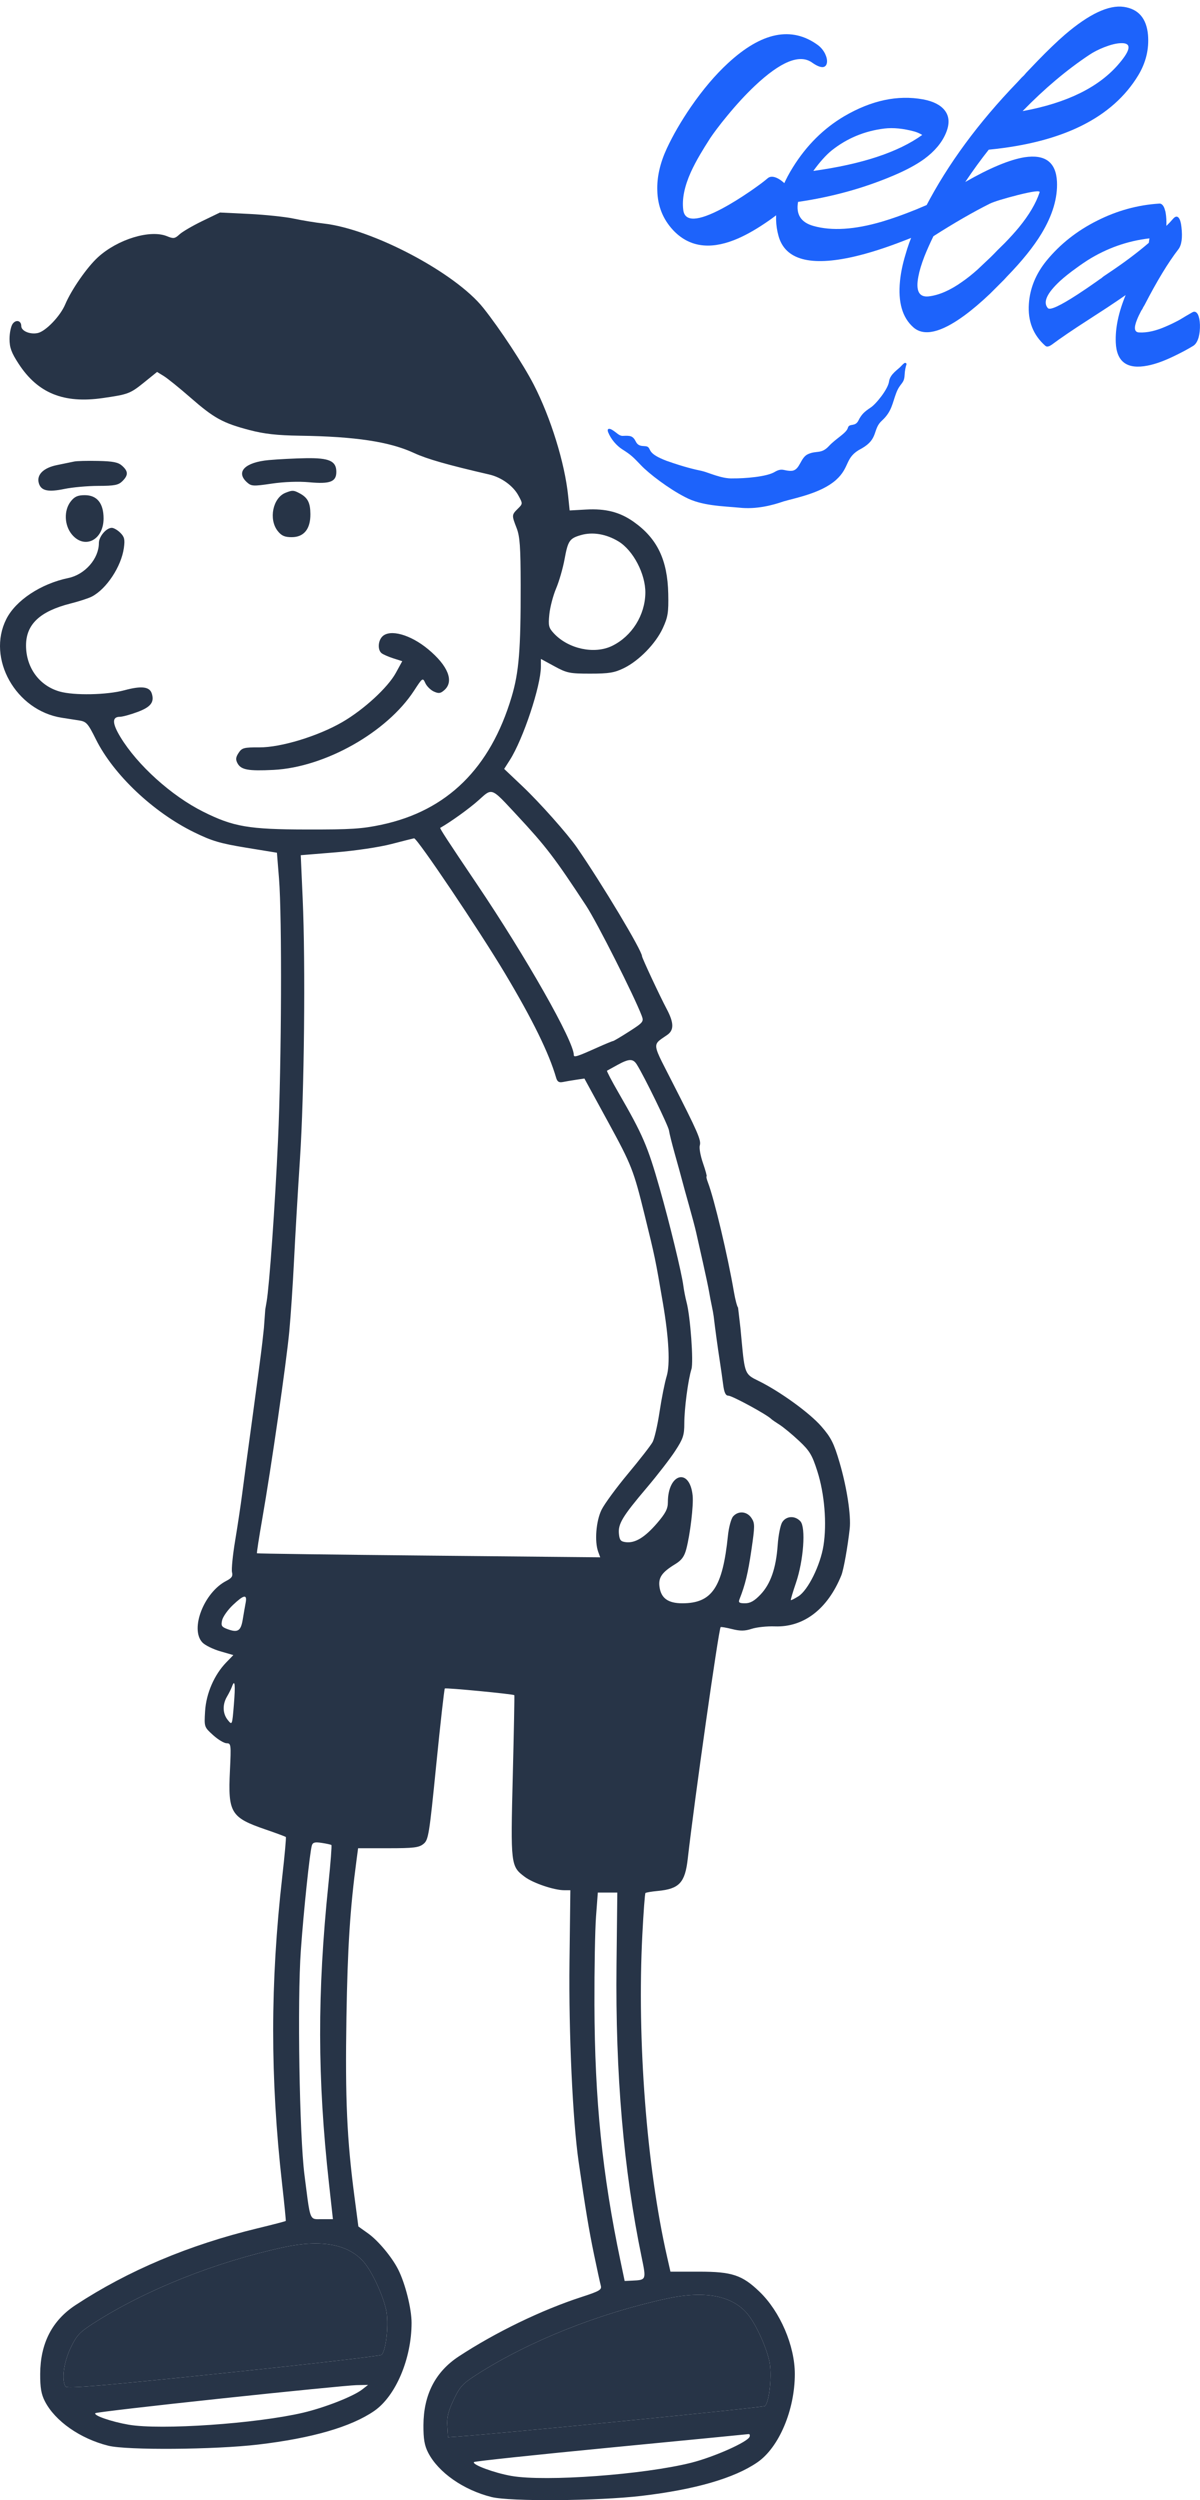
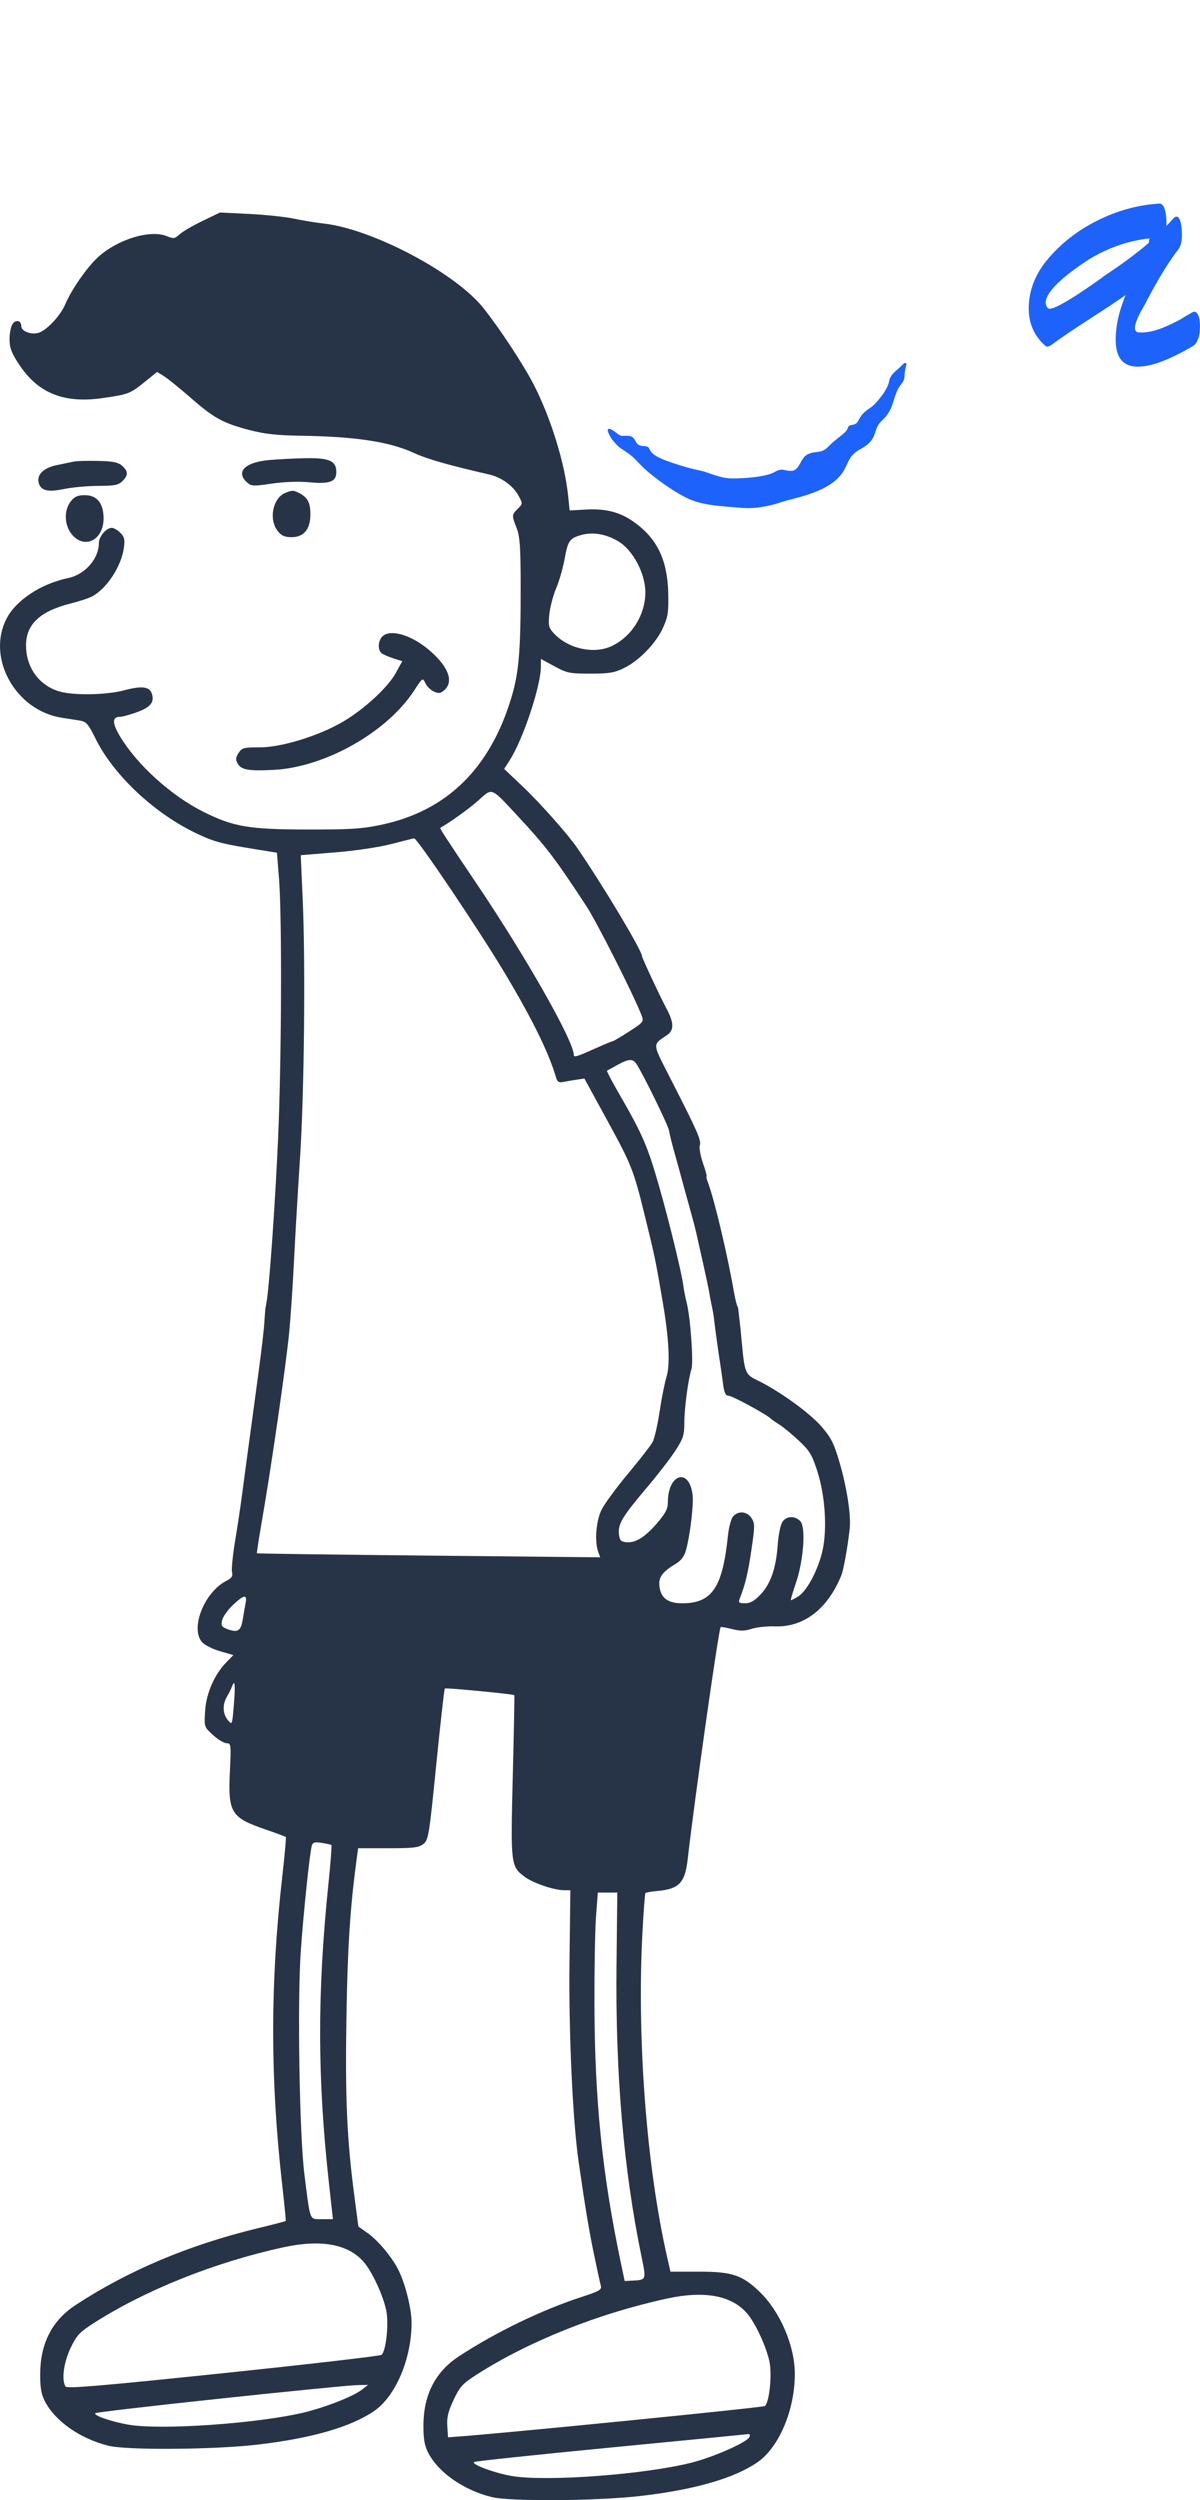
<svg xmlns="http://www.w3.org/2000/svg" width="96" height="200" viewBox="0 0 96 200" fill="none">
  <g style="mix-blend-mode:multiply">
    <path fill-rule="evenodd" clip-rule="evenodd" d="M16.186 17.682C15.41 18.057 14.588 18.538 14.359 18.75C13.989 19.093 13.88 19.109 13.365 18.897C12.016 18.343 9.414 19.135 7.834 20.58C6.957 21.381 5.708 23.181 5.214 24.356C4.819 25.292 3.658 26.502 3.02 26.641C2.405 26.775 1.702 26.479 1.702 26.086C1.702 25.648 1.285 25.536 1.015 25.902C0.876 26.092 0.762 26.637 0.762 27.115C0.762 27.806 0.91 28.211 1.488 29.098C3.022 31.453 5.09 32.296 8.224 31.843C10.274 31.547 10.412 31.494 11.568 30.56L12.566 29.753L13.106 30.085C13.403 30.267 14.366 31.046 15.245 31.814C17.123 33.456 17.834 33.846 19.964 34.404C21.151 34.715 22.157 34.827 23.992 34.855C28.449 34.92 31.168 35.333 33.13 36.242C34.157 36.718 35.819 37.193 39.152 37.962C40.11 38.183 41.048 38.859 41.469 39.633C41.829 40.294 41.829 40.296 41.422 40.7C40.932 41.186 40.93 41.214 41.331 42.247C41.589 42.912 41.649 43.757 41.654 46.796C41.663 51.979 41.517 53.775 40.926 55.754C39.225 61.457 35.768 64.855 30.532 65.971C28.971 66.304 28.07 66.362 24.556 66.356C19.89 66.348 18.668 66.139 16.254 64.932C13.716 63.664 10.992 61.205 9.628 58.951C8.968 57.859 8.955 57.34 9.589 57.34C9.796 57.34 10.429 57.168 10.996 56.957C12.063 56.561 12.364 56.171 12.142 55.474C11.966 54.925 11.316 54.848 9.961 55.215C8.552 55.596 5.923 55.648 4.767 55.317C3.143 54.852 2.09 53.413 2.083 51.648C2.077 49.946 3.185 48.9 5.657 48.275C6.327 48.106 7.087 47.858 7.345 47.724C8.517 47.119 9.706 45.317 9.91 43.833C10.004 43.157 9.955 42.947 9.625 42.62C9.406 42.402 9.099 42.224 8.944 42.224C8.502 42.224 7.91 42.922 7.91 43.443C7.91 44.691 6.799 45.962 5.464 46.239C3.264 46.697 1.255 48.028 0.502 49.528C-1.081 52.68 1.266 56.846 4.947 57.417L5.781 57.547L6.311 57.629C6.913 57.722 7.029 57.851 7.674 59.147C9.079 61.968 12.255 64.974 15.527 66.577C16.95 67.275 17.614 67.471 19.687 67.811L22.154 68.214L22.321 70.288C22.567 73.357 22.523 85.017 22.241 91.211C22.005 96.419 21.549 102.871 21.328 104.134L21.222 104.741L21.113 106.234L20.985 107.4C20.915 108.042 20.57 110.666 20.218 113.232C19.866 115.798 19.487 118.611 19.376 119.484C19.264 120.356 19.012 122.039 18.815 123.223C18.618 124.407 18.505 125.556 18.562 125.775C18.643 126.083 18.539 126.24 18.104 126.463C16.321 127.377 15.18 130.313 16.189 131.388C16.398 131.61 17.041 131.928 17.618 132.095L18.668 132.398L18.098 132.986C17.14 133.974 16.493 135.466 16.407 136.888C16.331 138.148 16.332 138.151 17.047 138.801C17.442 139.159 17.93 139.452 18.132 139.452C18.483 139.452 18.495 139.556 18.394 141.645C18.231 145.014 18.461 145.394 21.241 146.349C22.098 146.643 22.829 146.914 22.866 146.951C22.903 146.988 22.776 148.401 22.584 150.093C21.614 158.619 21.61 166.236 22.57 174.723C22.749 176.313 22.88 177.638 22.861 177.665C22.841 177.693 21.815 177.96 20.581 178.259C15.109 179.585 10.248 181.637 6.044 184.395C4.168 185.627 3.228 187.453 3.215 189.893C3.209 190.999 3.299 191.525 3.591 192.093C4.405 193.676 6.412 195.081 8.662 195.645C10.148 196.017 17.181 195.963 20.658 195.552C24.958 195.045 28.089 194.138 29.936 192.865C31.656 191.68 32.926 188.684 32.926 185.815C32.926 184.673 32.418 182.657 31.848 181.534C31.345 180.544 30.251 179.235 29.45 178.664L28.67 178.108L28.356 175.716C27.752 171.113 27.61 167.921 27.715 161.387C27.806 155.776 28.007 152.646 28.527 148.759L28.648 147.85H31.049C33.097 147.85 33.511 147.799 33.875 147.507C34.277 147.184 34.337 146.812 34.901 141.16C35.231 137.858 35.539 135.118 35.586 135.071C35.661 134.997 41.045 135.514 41.146 135.605C41.166 135.623 41.111 138.533 41.022 142.07C40.844 149.195 40.856 149.296 41.982 150.14C42.65 150.641 44.33 151.209 45.143 151.209H45.629L45.559 156.947C45.491 162.583 45.814 169.638 46.29 172.93C46.842 176.744 47.112 178.37 47.516 180.321C47.76 181.501 48.007 182.635 48.064 182.84C48.154 183.168 47.964 183.279 46.519 183.749C43.332 184.785 39.649 186.568 36.703 188.501C34.828 189.732 33.888 191.559 33.875 193.998C33.869 195.105 33.959 195.63 34.251 196.199C35.065 197.781 37.072 199.187 39.322 199.75C40.808 200.122 47.84 200.068 51.318 199.658C55.617 199.151 58.748 198.244 60.596 196.97C62.318 195.783 63.586 192.79 63.586 189.91C63.586 187.648 62.416 184.918 60.764 183.328C59.375 181.991 58.563 181.721 55.931 181.721H53.636L53.361 180.508C51.732 173.336 50.956 163.21 51.387 154.768C51.478 152.979 51.59 151.478 51.635 151.433C51.68 151.388 52.123 151.313 52.62 151.267C54.343 151.104 54.804 150.609 55.021 148.689C55.539 144.105 57.496 130.315 57.651 130.162C57.683 130.13 58.094 130.2 58.565 130.318C59.227 130.483 59.584 130.479 60.139 130.297C60.533 130.168 61.365 130.08 61.987 130.103C64.299 130.186 66.213 128.716 67.309 126.015C67.487 125.577 67.814 123.753 67.977 122.283C68.094 121.237 67.748 118.976 67.167 116.997C66.711 115.444 66.488 115.001 65.708 114.104C64.766 113.02 62.364 111.284 60.65 110.449C59.599 109.937 59.576 109.879 59.327 107.214L59.235 106.234L59.045 104.601C58.968 104.524 58.819 103.957 58.713 103.341C58.218 100.452 57.14 95.911 56.639 94.603C56.533 94.329 56.483 94.104 56.527 94.104C56.57 94.104 56.44 93.627 56.238 93.043C56.036 92.46 55.922 91.823 55.984 91.627C56.113 91.223 55.826 90.564 53.746 86.493C53.631 86.267 53.524 86.059 53.426 85.868C52.657 84.372 52.387 83.846 52.536 83.495C52.617 83.305 52.822 83.166 53.139 82.952C53.213 82.901 53.294 82.846 53.382 82.786C53.931 82.403 53.918 81.814 53.335 80.714C52.785 79.676 51.36 76.627 51.36 76.489C51.36 76.042 48.167 70.712 46.15 67.791C45.402 66.708 43.176 64.204 41.807 62.906L40.334 61.51L40.788 60.798C41.856 59.123 43.272 54.862 43.272 53.322V52.711L44.353 53.299C45.352 53.843 45.571 53.888 47.221 53.888C48.717 53.888 49.155 53.816 49.906 53.449C51.122 52.855 52.452 51.491 53.024 50.252C53.433 49.365 53.492 48.995 53.46 47.5C53.403 44.786 52.579 43.073 50.69 41.74C49.586 40.962 48.459 40.672 46.877 40.761L45.572 40.834L45.45 39.651C45.179 37.029 44.064 33.426 42.703 30.776C41.873 29.159 39.991 26.297 38.66 24.627C36.419 21.815 29.773 18.308 25.873 17.878C25.252 17.81 24.186 17.635 23.505 17.49C22.823 17.345 21.214 17.176 19.931 17.113L17.596 17L16.186 17.682ZM21.506 36.804C19.59 36.98 18.833 37.753 19.761 38.586C20.109 38.899 20.26 38.907 21.746 38.687C22.732 38.542 23.891 38.5 24.74 38.579C26.404 38.733 26.907 38.541 26.907 37.749C26.907 36.876 26.34 36.621 24.467 36.653C23.585 36.668 22.253 36.736 21.506 36.804ZM5.934 36.92C5.728 36.965 5.112 37.092 4.566 37.202C3.456 37.425 2.895 37.996 3.114 38.681C3.3 39.264 3.86 39.383 5.154 39.113C5.79 38.981 7.009 38.871 7.862 38.869C9.16 38.866 9.476 38.804 9.79 38.492C10.271 38.016 10.266 37.705 9.771 37.261C9.458 36.98 9.053 36.898 7.843 36.872C7 36.853 6.141 36.875 5.934 36.92ZM22.836 39.423C21.822 39.829 21.476 41.543 22.218 42.479C22.519 42.858 22.774 42.971 23.333 42.971C24.314 42.971 24.84 42.322 24.832 41.126C24.826 40.206 24.614 39.803 23.957 39.455C23.485 39.206 23.387 39.203 22.836 39.423ZM5.666 40.103C5.094 40.824 5.138 42.033 5.763 42.77C6.777 43.966 8.286 43.192 8.286 41.476C8.286 40.258 7.764 39.611 6.781 39.611C6.222 39.611 5.967 39.724 5.666 40.103ZM46.469 42.806C45.559 43.071 45.437 43.253 45.163 44.743C45.031 45.462 44.727 46.512 44.488 47.076C44.249 47.641 44.006 48.567 43.948 49.134C43.853 50.056 43.893 50.22 44.317 50.674C45.477 51.916 47.558 52.358 48.974 51.665C50.551 50.894 51.604 49.214 51.628 47.432C51.648 45.924 50.659 44.028 49.479 43.311C48.5 42.716 47.407 42.533 46.469 42.806ZM30.588 50.915C30.234 51.267 30.201 51.997 30.528 52.254C30.657 52.356 31.082 52.541 31.472 52.666L32.18 52.892L31.665 53.831C31.021 55.005 29.102 56.768 27.381 57.766C25.442 58.889 22.472 59.795 20.757 59.786C19.511 59.78 19.356 59.821 19.088 60.227C18.859 60.573 18.839 60.761 18.999 61.058C19.283 61.584 19.862 61.691 21.883 61.588C25.993 61.379 30.953 58.583 33.123 55.252C33.806 54.203 33.819 54.194 34.027 54.647C34.142 54.9 34.45 55.202 34.709 55.32C35.101 55.497 35.246 55.475 35.559 55.195C36.338 54.495 35.842 53.256 34.252 51.936C32.84 50.763 31.202 50.306 30.588 50.915ZM38.286 64.014C37.563 64.665 36.06 65.748 35.22 66.223C35.163 66.256 35.816 67.258 38.141 70.708C42.098 76.577 45.905 83.288 45.905 84.395C45.905 84.607 46.169 84.524 47.752 83.814C48.406 83.52 48.985 83.28 49.04 83.28C49.095 83.28 49.676 82.936 50.332 82.515C51.462 81.79 51.514 81.724 51.337 81.255C50.738 79.677 47.755 73.771 46.892 72.456C44.369 68.611 43.689 67.721 41.339 65.194C41.25 65.098 41.165 65.006 41.084 64.919C40.014 63.766 39.604 63.324 39.23 63.352C38.997 63.369 38.778 63.568 38.423 63.891C38.379 63.93 38.334 63.971 38.286 64.014ZM31.327 67.515C30.361 67.767 28.438 68.054 26.847 68.184L24.06 68.412L24.214 71.881C24.448 77.149 24.341 87.482 23.998 92.704C23.829 95.27 23.616 98.923 23.523 100.822C23.43 102.721 23.259 105.282 23.143 106.514C22.905 109.033 21.692 117.442 20.978 121.519C20.72 122.998 20.53 124.229 20.557 124.255C20.584 124.282 26.773 124.365 34.311 124.44L48.017 124.577L47.854 124.13C47.554 123.305 47.684 121.677 48.12 120.783C48.347 120.317 49.301 119.016 50.239 117.89C51.178 116.765 52.065 115.624 52.21 115.354C52.356 115.084 52.606 113.992 52.766 112.928C52.926 111.863 53.181 110.586 53.333 110.089C53.618 109.155 53.511 107.047 53.038 104.274C52.422 100.67 52.409 100.609 51.567 97.183C50.692 93.618 50.523 93.187 48.658 89.77L46.751 86.276L46.093 86.375C45.731 86.429 45.25 86.511 45.024 86.557C44.721 86.618 44.582 86.53 44.492 86.22C43.921 84.247 42.606 81.564 40.398 77.868C38.344 74.429 33.362 67.025 33.125 67.06C33.068 67.068 32.258 67.273 31.327 67.515ZM49.385 85.195C48.971 85.422 48.6 85.627 48.56 85.651C48.521 85.674 48.938 86.473 49.489 87.426C51.424 90.779 51.812 91.678 52.768 95.037C53.563 97.826 54.536 101.83 54.668 102.853C54.715 103.22 54.832 103.816 54.927 104.177C55.23 105.324 55.493 108.954 55.315 109.524C55.047 110.383 54.745 112.68 54.745 113.86C54.745 114.806 54.651 115.093 54.014 116.069C53.613 116.686 52.586 118.014 51.733 119.02C49.801 121.301 49.437 121.903 49.513 122.693C49.562 123.205 49.658 123.319 50.078 123.367C50.818 123.452 51.587 122.982 52.564 121.848C53.242 121.06 53.429 120.699 53.429 120.176C53.429 117.847 55.184 117.376 55.412 119.643C55.49 120.415 55.215 122.731 54.904 123.916C54.747 124.515 54.53 124.81 54.016 125.124C52.947 125.775 52.654 126.2 52.761 126.948C52.888 127.852 53.45 128.255 54.584 128.255C56.961 128.255 57.808 126.998 58.235 122.843C58.303 122.176 58.49 121.483 58.651 121.303C59.07 120.833 59.761 120.895 60.118 121.435C60.396 121.856 60.395 122.063 60.111 124.001C59.838 125.865 59.617 126.776 59.161 127.928C59.055 128.196 59.135 128.255 59.604 128.255C60.021 128.255 60.356 128.066 60.839 127.557C61.649 126.706 62.085 125.45 62.215 123.594C62.269 122.822 62.432 122.001 62.577 121.77C62.901 121.257 63.599 121.223 64.033 121.698C64.478 122.186 64.285 124.839 63.673 126.632C63.425 127.36 63.242 127.976 63.267 128.001C63.293 128.026 63.565 127.888 63.873 127.695C64.639 127.213 65.63 125.209 65.878 123.641C66.158 121.869 65.962 119.49 65.387 117.692C64.968 116.382 64.771 116.056 63.916 115.254C63.372 114.744 62.673 114.167 62.363 113.971C62.053 113.774 61.757 113.57 61.705 113.516C61.368 113.166 58.572 111.646 58.266 111.646C58.05 111.646 57.934 111.399 57.852 110.759C57.79 110.272 57.66 109.369 57.565 108.753C57.415 107.789 57.207 106.261 57.095 105.301C57.078 105.147 57.008 104.769 56.942 104.461C56.875 104.153 56.779 103.649 56.728 103.341C56.677 103.033 56.455 101.984 56.236 101.009C56.016 100.034 55.771 98.942 55.691 98.583C55.611 98.223 55.355 97.258 55.123 96.436C54.891 95.615 54.636 94.692 54.557 94.384C54.478 94.076 54.224 93.152 53.992 92.331C53.761 91.51 53.547 90.654 53.518 90.43C53.469 90.059 51.535 86.092 50.949 85.161C50.641 84.671 50.326 84.678 49.385 85.195ZM18.63 128.395C18.224 128.78 17.838 129.324 17.771 129.605C17.669 130.042 17.727 130.144 18.173 130.312C19.017 130.63 19.266 130.48 19.418 129.559C19.494 129.098 19.599 128.49 19.653 128.208C19.785 127.512 19.509 127.562 18.63 128.395ZM18.558 134.919C18.491 135.103 18.312 135.463 18.16 135.719C17.784 136.356 17.809 137.086 18.226 137.597C18.572 138.021 18.575 138.015 18.708 136.385C18.841 134.761 18.791 134.275 18.558 134.919ZM24.948 147.629C24.783 148.179 24.29 152.877 24.066 156.043C23.78 160.088 23.954 170.805 24.357 173.976C24.389 174.226 24.418 174.459 24.445 174.675C24.703 176.725 24.776 177.307 25.078 177.467C25.197 177.531 25.353 177.528 25.57 177.524C25.628 177.523 25.69 177.522 25.757 177.522H26.633L26.319 174.676C25.388 166.257 25.376 159.414 26.275 150.693C26.447 149.023 26.554 147.628 26.512 147.593C26.471 147.558 26.123 147.481 25.74 147.423C25.19 147.338 25.023 147.382 24.948 147.629ZM47.682 153.308C47.603 154.36 47.546 157.53 47.555 160.353C47.578 167.995 48.18 173.916 49.641 180.881L49.973 182.467L50.575 182.439C51.707 182.387 51.707 182.386 51.332 180.572C49.886 173.579 49.226 165.899 49.321 157.173L49.385 151.395H48.605L47.826 151.395L47.682 153.308ZM22.7 179.768C17.203 180.96 11.633 183.185 7.477 185.85C6.363 186.565 6.128 186.819 5.644 187.834C5.094 188.987 4.911 190.392 5.242 190.91C5.359 191.092 8.116 190.858 17.877 189.84C24.744 189.124 30.437 188.464 30.529 188.373C30.903 188.002 31.121 185.803 30.887 184.763C30.61 183.536 29.771 181.737 29.119 180.97C27.888 179.524 25.709 179.116 22.7 179.768ZM53.359 183.874C47.861 185.066 42.292 187.291 38.134 189.957C37.005 190.682 36.786 190.921 36.289 191.974C35.856 192.892 35.739 193.377 35.784 194.07L35.842 194.971L36.5 194.924C40.096 194.673 61.08 192.586 61.198 192.469C61.564 192.106 61.777 189.895 61.546 188.869C61.269 187.642 60.431 185.842 59.778 185.076C58.547 183.629 56.369 183.221 53.359 183.874ZM17.654 191.873C12.202 192.453 7.692 192.978 7.63 193.04C7.449 193.219 8.898 193.722 10.29 193.963C12.853 194.406 20.495 193.882 24.238 193.006C25.981 192.597 28.259 191.703 28.976 191.146L29.446 190.78L28.506 190.799C27.989 190.809 23.105 191.292 17.654 191.873ZM48.883 195.788C42.917 196.365 37.984 196.888 37.92 196.951C37.722 197.149 39.555 197.827 40.925 198.064C43.656 198.537 51.511 197.959 55.298 197.007C57.125 196.547 59.838 195.338 59.969 194.924C60.01 194.796 59.973 194.702 59.886 194.715C59.8 194.729 54.849 195.212 48.883 195.788Z" fill="#101E33" fill-opacity="0.9" />
-     <path d="M22.7 179.768C17.203 180.96 11.633 183.185 7.477 185.85C6.363 186.565 6.128 186.819 5.644 187.834C5.094 188.987 4.911 190.392 5.242 190.91C5.359 191.092 8.116 190.858 17.877 189.84C24.744 189.124 30.437 188.464 30.529 188.373C30.903 188.002 31.121 185.803 30.887 184.763C30.61 183.536 29.771 181.737 29.119 180.97C27.888 179.524 25.709 179.116 22.7 179.768Z" fill="#101E33" fill-opacity="0.9" />
-     <path d="M53.359 183.874C47.861 185.066 42.292 187.291 38.134 189.957C37.005 190.682 36.786 190.921 36.289 191.974C35.856 192.892 35.739 193.377 35.784 194.07L35.842 194.971L36.5 194.924C40.096 194.673 61.08 192.586 61.198 192.469C61.564 192.106 61.777 189.895 61.546 188.869C61.269 187.642 60.431 185.842 59.778 185.076C58.547 183.629 56.369 183.221 53.359 183.874Z" fill="#101E33" fill-opacity="0.9" />
  </g>
-   <path d="M58.232 5.06C60.929 2.565 63.325 2.078 65.421 3.599C65.668 3.78 65.864 4.016 66.009 4.305C66.131 4.566 66.181 4.796 66.158 4.997C66.128 5.218 66.021 5.341 65.837 5.368C65.623 5.384 65.338 5.267 64.982 5.017C63.993 4.293 62.459 4.913 60.377 6.877C59.656 7.559 58.917 8.362 58.16 9.284C57.867 9.637 57.592 9.985 57.335 10.327C57.118 10.617 56.944 10.861 56.812 11.059C56.493 11.556 56.231 11.98 56.027 12.329C55.724 12.843 55.471 13.324 55.267 13.772C54.753 14.919 54.551 15.922 54.66 16.782C54.773 17.763 55.823 17.723 57.812 16.662C58.481 16.302 59.22 15.846 60.03 15.292C60.33 15.084 60.618 14.878 60.895 14.674C61.115 14.506 61.295 14.363 61.433 14.244C61.611 14.105 61.848 14.102 62.145 14.234C62.402 14.352 62.66 14.548 62.921 14.821C63.168 15.101 63.336 15.371 63.425 15.631C63.514 15.925 63.476 16.137 63.312 16.269C62.936 16.572 62.609 16.831 62.329 17.045C61.93 17.352 61.555 17.622 61.203 17.856C60.31 18.459 59.485 18.909 58.728 19.206C56.709 19.994 55.08 19.726 53.841 18.403C53.033 17.53 52.614 16.48 52.584 15.251C52.547 14.174 52.802 13.045 53.349 11.866C53.846 10.802 54.489 9.693 55.279 8.54C56.234 7.156 57.218 5.996 58.232 5.06Z" fill="#1D63FB" />
-   <path d="M73.147 10.518C72.261 10.278 71.463 10.199 70.755 10.282C69.164 10.477 67.756 11.062 66.531 12.038C66.08 12.404 65.591 12.949 65.065 13.674C68.955 13.135 71.86 12.175 73.779 10.794C73.569 10.669 73.358 10.577 73.147 10.518ZM75.195 15.942L75.788 15.695C76.035 15.58 76.186 15.619 76.242 15.813C76.292 15.995 76.266 16.255 76.164 16.594C76.058 16.91 75.913 17.214 75.729 17.503C75.538 17.813 75.349 18.003 75.161 18.072C75.109 18.098 75.031 18.133 74.929 18.176L74.796 18.23L74.657 18.299C74.414 18.405 74.196 18.497 74.005 18.576C73.429 18.824 72.884 19.043 72.37 19.234C70.868 19.821 69.523 20.252 68.334 20.526C64.826 21.334 62.808 20.784 62.28 18.873C61.808 17.19 62.193 15.358 63.434 13.378C64.52 11.632 65.89 10.271 67.543 9.295C69.71 8.029 71.808 7.58 73.837 7.948C74.654 8.1 75.233 8.391 75.572 8.822C75.951 9.3 75.984 9.909 75.672 10.65C75.353 11.411 74.778 12.098 73.948 12.711C73.326 13.163 72.522 13.598 71.538 14.017C69.143 15.043 66.579 15.754 63.845 16.15C63.665 17.155 64.077 17.797 65.081 18.076C66.547 18.488 68.376 18.372 70.566 17.728C71.37 17.491 72.285 17.164 73.313 16.749C73.672 16.594 74.1 16.412 74.597 16.204L75.195 15.942Z" fill="#1D63FB" />
-   <path d="M81.808 8.889C85.385 8.235 87.968 6.954 89.559 5.046C90.5 3.932 90.523 3.402 89.627 3.455C89.281 3.471 88.856 3.577 88.352 3.772C87.885 3.956 87.481 4.162 87.142 4.39C85.338 5.59 83.559 7.089 81.808 8.889ZM81.435 15.599C80.282 15.896 79.536 16.125 79.197 16.287C77.84 16.966 76.332 17.836 74.672 18.897C74.393 19.474 74.154 20.009 73.957 20.503C73.716 21.126 73.555 21.66 73.473 22.105C73.243 23.258 73.515 23.793 74.289 23.71C75.123 23.614 76.022 23.222 76.986 22.533C77.372 22.266 77.775 21.945 78.197 21.569C78.483 21.302 78.835 20.969 79.254 20.57L79.525 20.299L79.802 20.012L80.389 19.433C80.824 18.985 81.198 18.572 81.51 18.193C82.324 17.201 82.877 16.265 83.169 15.385C83.222 15.227 82.644 15.298 81.435 15.599ZM85.195 2.77C87.127 1.119 88.697 0.379 89.903 0.549C91.075 0.72 91.721 1.468 91.84 2.792C91.933 3.931 91.673 5.009 91.061 6.024C89.01 9.414 85.024 11.397 79.101 11.973C78.499 12.728 77.872 13.589 77.22 14.558C79.186 13.434 80.767 12.774 81.963 12.579C83.616 12.328 84.481 12.979 84.558 14.53C84.617 15.834 84.206 17.218 83.324 18.681C82.689 19.732 81.762 20.884 80.544 22.136L80.44 22.25L80.312 22.388C80.196 22.503 80.089 22.611 79.991 22.709C79.711 22.99 79.447 23.253 79.2 23.5C78.463 24.199 77.775 24.782 77.136 25.25C75.265 26.615 73.91 26.927 73.07 26.186C72.187 25.409 71.83 24.171 72.001 22.471C72.066 21.812 72.213 21.109 72.44 20.361C72.614 19.738 72.831 19.135 73.091 18.552C73.239 18.206 73.447 17.765 73.713 17.228C73.782 16.921 73.896 16.696 74.054 16.551C75.828 13.134 78.274 9.809 81.392 6.576C81.481 6.474 81.593 6.352 81.728 6.211L81.92 6.028L82.108 5.81C82.48 5.418 82.783 5.102 83.016 4.861C83.82 4.031 84.546 3.334 85.195 2.77Z" fill="#1D63FB" />
  <path d="M84.813 22.47C83.749 23.456 83.42 24.18 83.826 24.645C83.991 24.842 84.788 24.476 86.217 23.547C86.665 23.257 87.19 22.899 87.793 22.474C87.881 22.405 87.988 22.33 88.114 22.251L88.252 22.133L88.38 22.044C88.565 21.918 88.685 21.838 88.741 21.801C89.926 21.01 90.98 20.219 91.902 19.428L91.956 19.068C90.197 19.273 88.555 19.851 87.031 20.804C86.919 20.877 86.792 20.961 86.65 21.056C86.466 21.181 86.287 21.308 86.112 21.437C85.608 21.796 85.175 22.141 84.813 22.47ZM94.879 25.277L95.368 24.995C95.549 24.88 95.703 24.931 95.828 25.148C95.927 25.346 95.983 25.623 95.996 25.978C96.006 26.344 95.97 26.683 95.888 26.996C95.786 27.336 95.639 27.561 95.448 27.673C95.201 27.822 94.964 27.957 94.737 28.079C94.418 28.247 94.115 28.399 93.828 28.534C93.071 28.896 92.399 29.134 91.813 29.246C90.179 29.57 89.329 28.957 89.262 27.409C89.212 26.273 89.475 25.005 90.051 23.604C89.636 23.894 89.147 24.226 88.584 24.598L87.092 25.567C85.821 26.385 84.835 27.055 84.133 27.58L84.01 27.654C83.967 27.683 83.923 27.701 83.876 27.708C83.778 27.741 83.69 27.723 83.615 27.654C82.649 26.795 82.214 25.678 82.309 24.304C82.394 23.059 82.864 21.909 83.72 20.855C84.81 19.527 86.159 18.461 87.766 17.656C89.363 16.849 91.025 16.392 92.751 16.285C92.886 16.276 93.004 16.364 93.106 16.552C93.146 16.631 93.177 16.718 93.2 16.814C93.224 16.877 93.24 16.942 93.25 17.012C93.306 17.338 93.326 17.69 93.31 18.069L93.581 17.797L93.843 17.505C94.021 17.301 94.172 17.275 94.298 17.426C94.406 17.561 94.479 17.805 94.515 18.157C94.615 19.014 94.531 19.612 94.264 19.951C93.454 20.999 92.554 22.483 91.563 24.404C91.544 24.43 91.507 24.49 91.455 24.582L91.395 24.71L91.297 24.859C91.149 25.139 91.035 25.381 90.956 25.585C90.696 26.234 90.749 26.57 91.115 26.593C91.76 26.632 92.496 26.466 93.323 26.093C93.643 25.958 93.997 25.785 94.385 25.574L94.879 25.277Z" fill="#1D63FB" />
  <path d="M48.652 34.581C48.542 34.297 48.706 34.233 48.956 34.378C49.328 34.594 49.517 34.874 49.815 34.868C50.398 34.843 50.625 34.834 50.876 35.343C51.142 35.859 51.663 35.566 51.869 35.788C52.078 35.997 51.882 36.315 53.335 36.867C54.791 37.379 55.577 37.552 56.122 37.667C56.657 37.782 57.734 38.318 58.647 38.269C59.541 38.277 61.348 38.146 61.985 37.747C62.614 37.381 62.73 37.71 63.361 37.661C64.015 37.585 64.016 36.589 64.659 36.321C65.324 36.023 65.693 36.338 66.296 35.7C66.876 35.071 67.702 34.661 67.827 34.234C67.936 33.824 68.401 34.178 68.668 33.652C68.918 33.137 69.174 32.924 69.627 32.619C70.066 32.351 71.049 31.126 71.123 30.515C71.212 29.904 71.852 29.567 72.123 29.252C72.207 29.157 72.287 29.088 72.359 29.041C72.39 29.021 72.431 29.025 72.464 29.041C72.505 29.062 72.534 29.104 72.52 29.143C72.455 29.334 72.385 29.631 72.368 30.013C72.335 30.721 72.004 30.617 71.692 31.452C71.387 32.258 71.345 32.918 70.568 33.635C69.78 34.336 70.309 35.102 68.922 35.881C67.538 36.584 68.046 37.363 66.86 38.412C65.648 39.474 63.559 39.848 62.678 40.113C61.792 40.421 60.507 40.759 59.157 40.613C57.831 40.486 56.128 40.473 54.821 39.772C53.507 39.105 51.909 37.886 51.28 37.219C50.645 36.56 50.503 36.399 49.771 35.938C49.349 35.666 48.885 35.159 48.652 34.581Z" fill="#1D63FB" />
</svg>